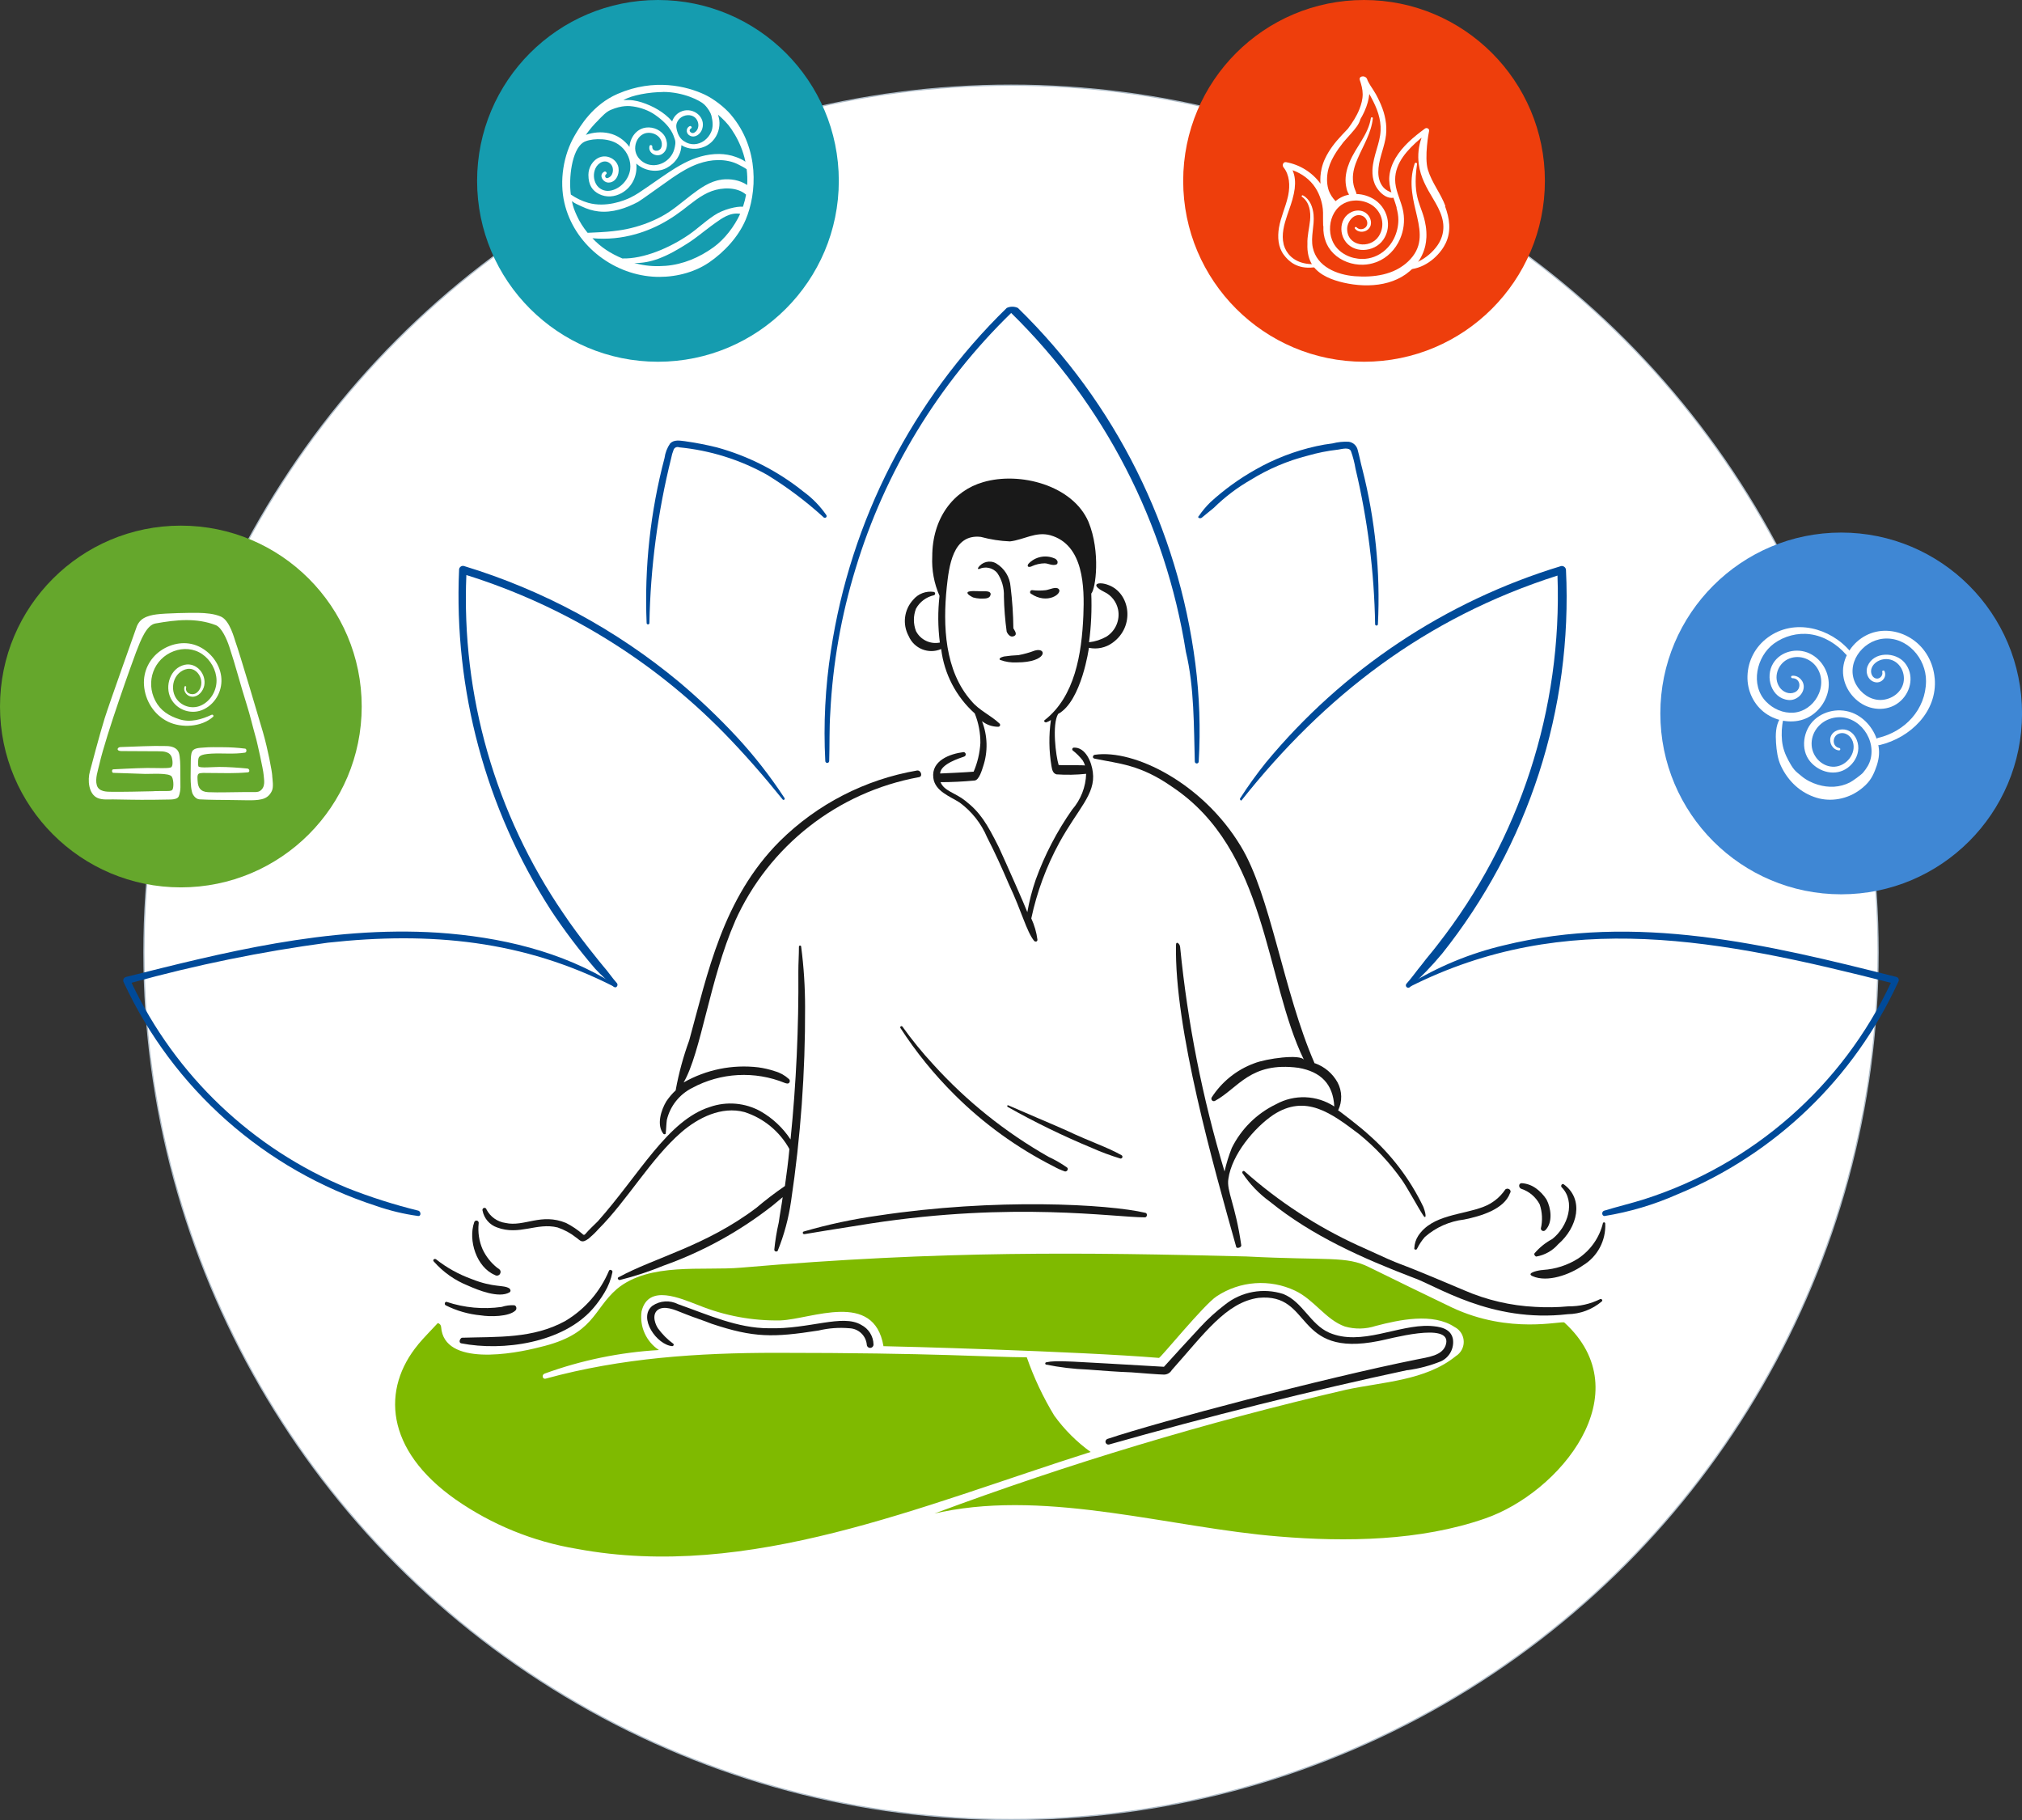
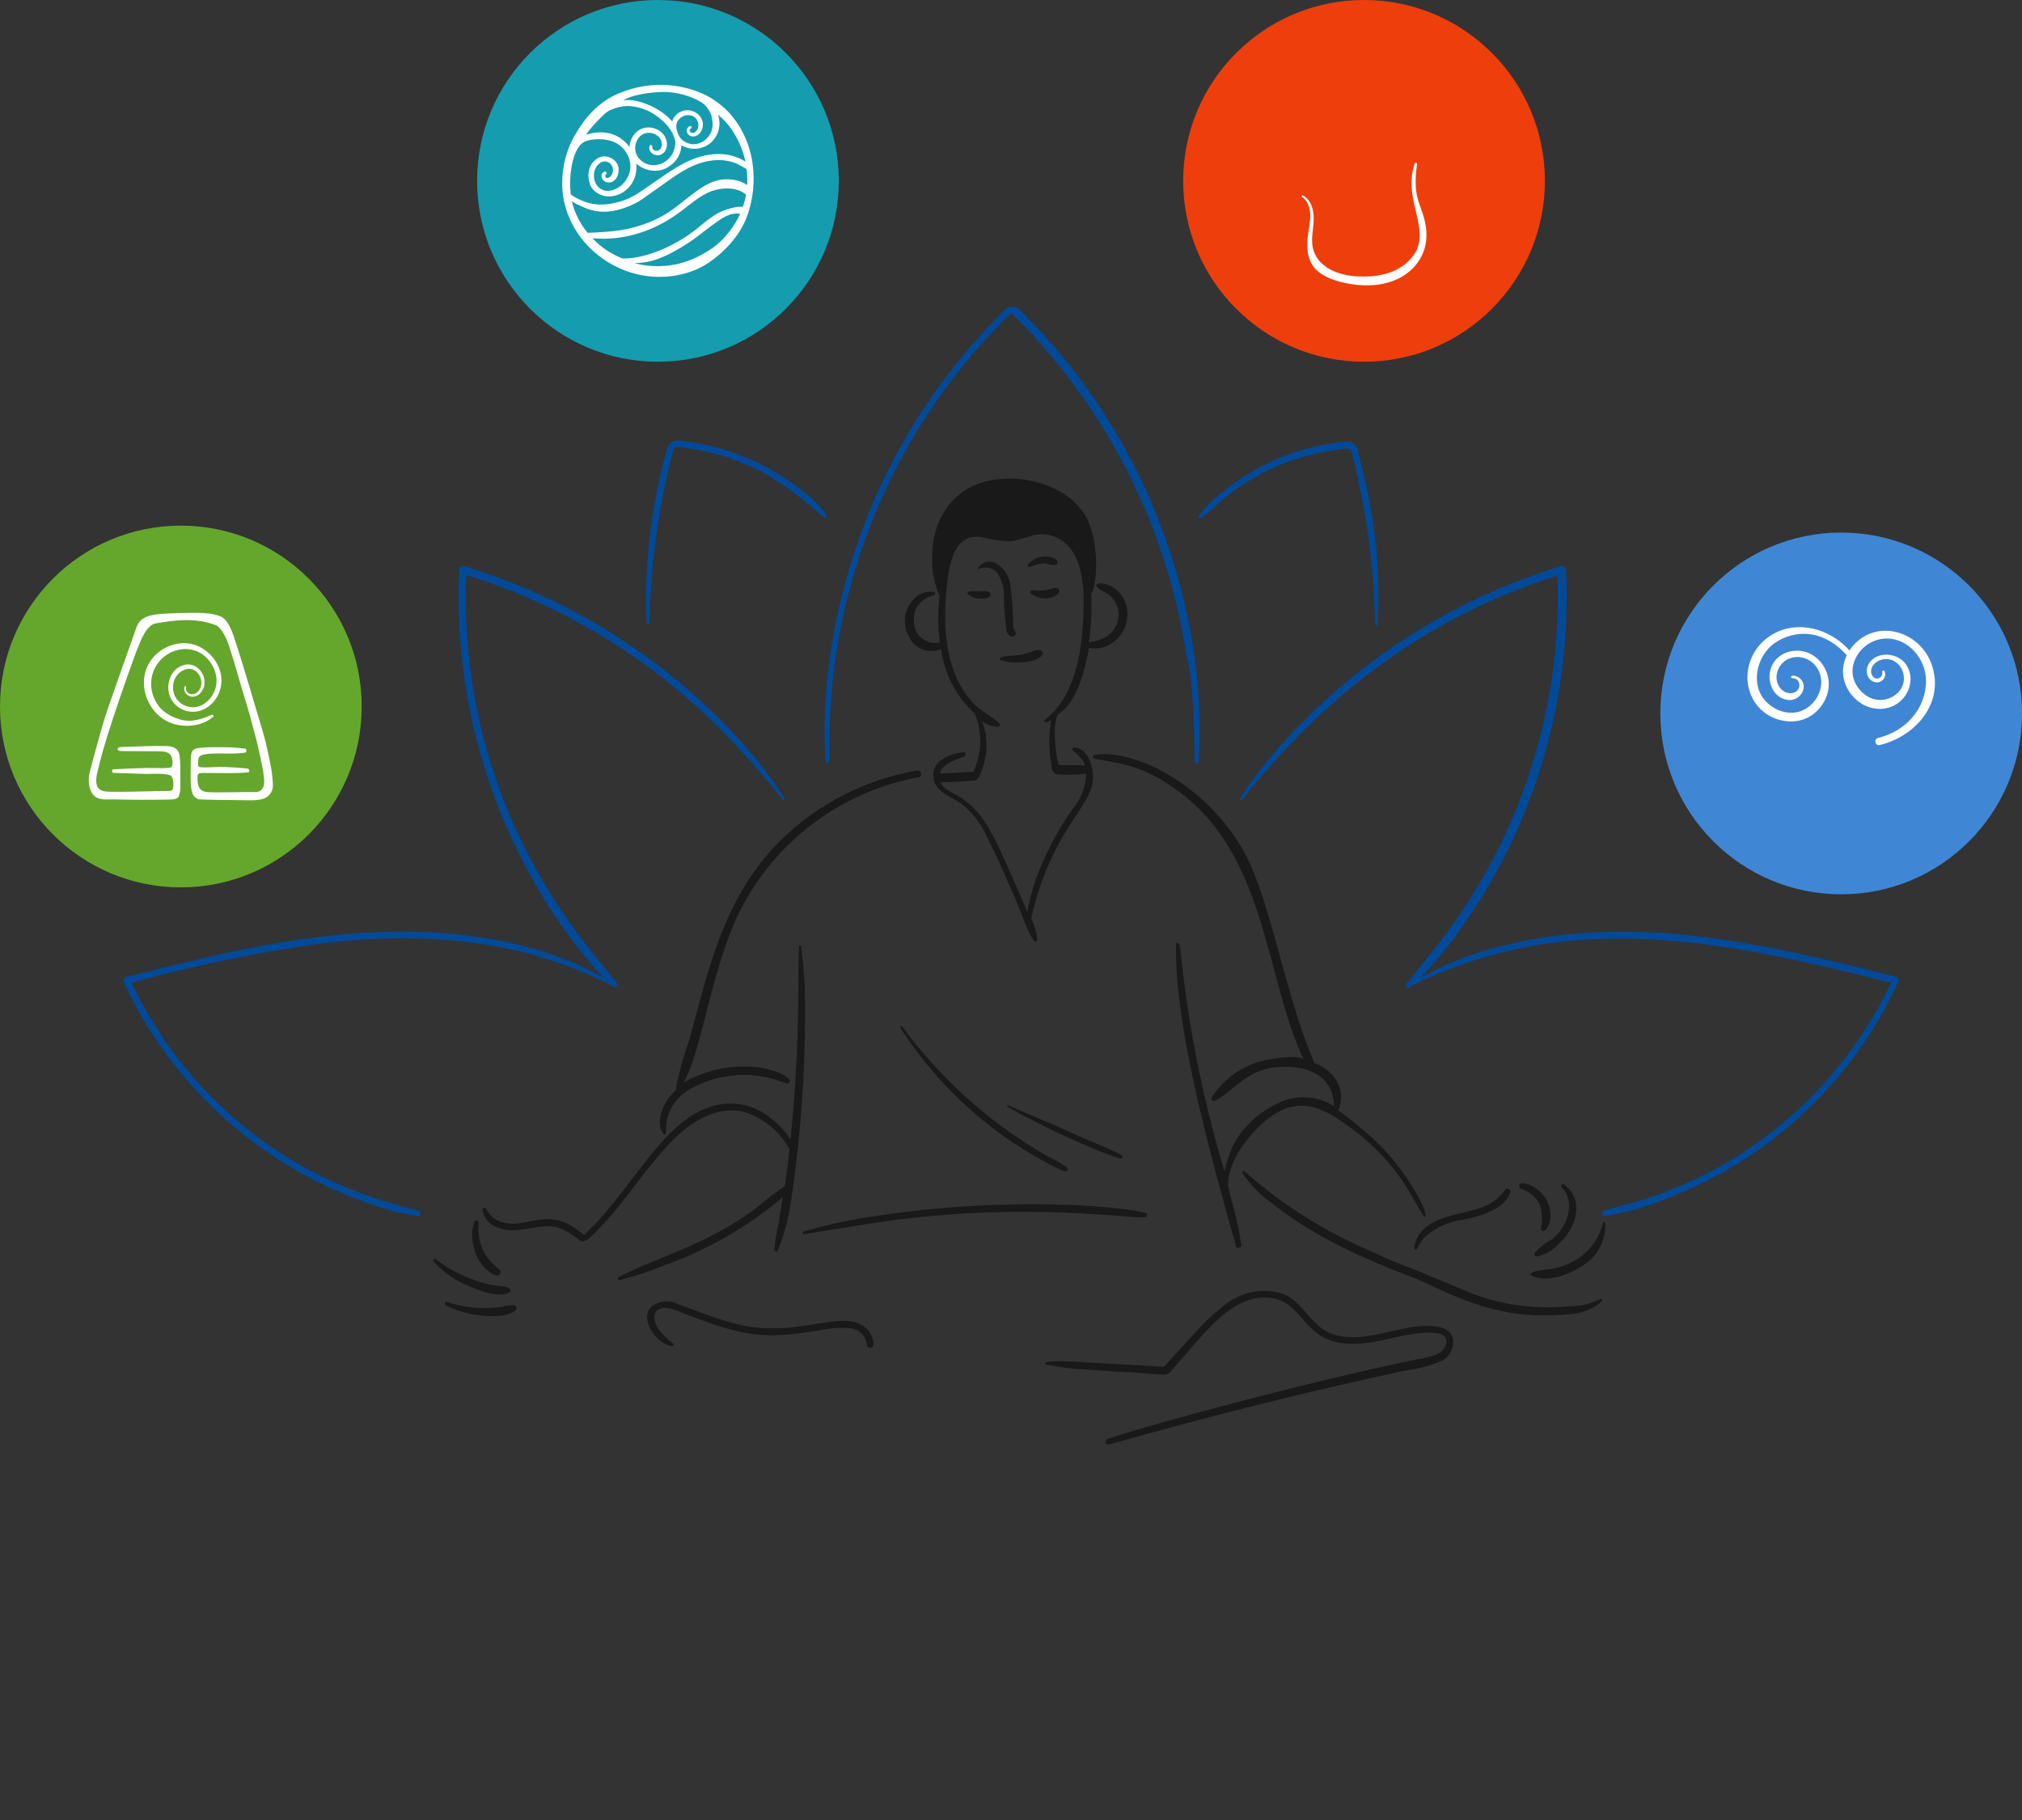
<svg xmlns="http://www.w3.org/2000/svg" id="Layer_2" data-name="Layer 2" viewBox="0 0 414.23 372.83">
  <rect x="0" y="0" width="414.23" height="372.83" fill="#333333" stroke="none" />
  <defs>
    <style> .cls-1 { fill: #3f87d4; } .cls-2 { fill: #7fba00; } .cls-3, .cls-4 { fill: #fff; } .cls-5 { fill: #004a99; } .cls-6 { fill: #191919; } .cls-7 { fill: #ee3e0c; } .cls-4 { stroke: #b0beca; stroke-miterlimit: 10; stroke-width: .25px; } .cls-8 { fill: #159caf; } .cls-9 { fill: #65a72c; } </style>
  </defs>
  <g id="Layer_1-2" data-name="Layer 1">
-     <circle class="cls-4" cx="207.12" cy="195.08" r="177.63" />
    <g>
-       <path class="cls-2" d="M85.67,275.4c-7.49,9.03-6.89,21.52,7.69,31.77,7.41,5.16,15.87,8.61,24.77,10.09,35.31,6.59,70.55-8.84,105.3-19.84-2.87-2.07-5.39-4.59-7.46-7.46-2.29-3.77-4.17-7.77-5.62-11.93-7.27-.02-18.93-.92-51.39-.92-15.83,0-31.66,1.03-47.14,5.28-.69.23-.92-.8-.23-1.03,7.52-2.74,15.41-4.36,23.4-4.82-2.62-1.73-4-4.81-3.56-7.91,1.38-5.73,8.03-2.64,11.7-1.26,5.32,2.15,11.01,3.21,16.75,3.1,6.31-.23,19.16-6.2,21.11,5.28,1.84,0,39.8,1.03,56.44,2.4.34,0,9.29-11,11.82-12.62,4.78-3.16,10.87-3.6,16.06-1.15,3.9,1.83,6.31,5.97,10.21,7.34,2.07.59,4.26.55,6.31-.12,4.82-1.26,11.7-2.75,16.17.23,1.68.86,2.35,2.93,1.48,4.61-.29.56-.72,1.03-1.25,1.35-6.2,5.05-15.03,5.27-22.48,6.88-28.61,6.65-56.77,15.12-84.31,25.35.57-.11,1.15-.23,1.6-.34,22.2-4.48,46.92,3.28,68.94,5.05,13.76,1.15,29.02.92,42.21-3.67,15.37-5.28,32.12-25.69,16.29-40.15-.46-.46-11.13,2.52-23.06-3.1-5.74-2.75-11.36-5.5-16.98-8.26-4.65-2.32-8.3-1.32-25.12-2.18-33.08-.83-62.32-1.26-103.47,2.29-7.91.69-18.81-1.15-25.46,4.36-4.98,4.3-4.6,9.31-15.83,11.93-5.28,1.38-19.61,4.01-20.19-4.13-.02-.39-.3-.72-.69-.8-1.26,1.38-2.76,2.86-4.01,4.36h0Z" />
      <path class="cls-6" d="M223.09,132.7c1.68.35,3.43-.02,4.82-1.03,4.67-3.34,3.65-10.15-.8-11.82-2.09-.84-3.98-.15-.92,1.38,1.49.69,2.55,2.06,2.87,3.67.41,2.15-.54,4.34-2.4,5.51-1.1.62-2.31,1.01-3.56,1.15.44-3.31.59-6.65.46-9.98.89-.89,1.95-8.54-.57-14.68-3.22-7.5-14.07-10.35-21.57-8.14-6.08,1.74-10.44,7.34-10.44,15.26-.13,2.76.38,5.5,1.49,8.03-.36,3.18-.34,6.4.07,9.57-1.97.4-3.97-.56-4.89-2.35-.57-1.48-.57-3.11,0-4.59.77-1.4,2.11-2.4,3.67-2.75.19-.05.3-.25.24-.44-.03-.12-.13-.21-.24-.24-1.6-.25-3.21.36-4.24,1.6-1.88,2.03-2.25,5.03-.92,7.46,1.1,2.56,4.08,3.75,6.64,2.64,0,0,0,0,.01,0,.62,5.09,3.06,9.78,6.88,13.19.78,1.93,1.17,4,1.15,6.08-.12,2.01-.58,3.99-1.38,5.85-1.15.11-6.53.37-6.87.37.1-2,4.22-3.2,4.92-3.46.25-.08.39-.34.31-.59-.06-.19-.23-.32-.42-.33-2.75.34-6.65,1.72-6.2,5.28.34,2.75,3.44,3.79,5.39,5.05,2.48,1.82,4.42,4.28,5.62,7.11,1.6,3.1,3.1,6.42,4.47,9.63,2.68,5.69,3.56,9.54,5.16,11.59.23.23.69.23.69-.23-.19-1.51-.62-2.98-1.26-4.36,1.15-5.41,3.08-10.63,5.73-15.49,3.8-6.95,7.47-9.93,6.88-14.45-.23-2.06-1.49-5.16-3.9-5.05-.19.01-.33.18-.32.37,0,.08.04.15.09.2.77.6,1.46,1.29,2.06,2.06.2.32.36.67.46,1.03-.46-.11-5.28,0-5.4-.11-.57-1.84-1.38-8.26-.11-10.44,4.84-2.6,6.35-13.74,6.31-13.53h0ZM215.4,156.9c.13.68.23,1.49,1.03,1.72,2.03.14,4.06.1,6.08-.11-.08,2.7-1.1,5.3-2.87,7.34-3.11,4.43-5.62,9.25-7.46,14.34-.75,2.17-1.32,4.39-1.72,6.65-.46-1.26-4.36-10.09-5.85-13.31-2.43-4.85-3.81-7.13-6.88-9.52-2-1.6-4.32-1.97-5.05-3.79,2.29,0,4.7-.12,7-.34.92-.12,1.49-2.18,1.72-2.87,1.02-3.03.93-6.32-.23-9.29.95.75,2.12,1.15,3.33,1.15.21,0,.38-.16.39-.37,0-.13-.06-.25-.16-.32-1.83-1.72-4.13-2.64-5.73-4.59-5.51-6.2-5.85-15.49-5.05-23.29.46-4.13,1.15-11.01,7-10.32,1.95.53,3.95.84,5.96.92,2.87-.34,5.28-2.07,8.26-1.26,6.88,1.95,7,10.67,6.77,16.4-.33,7.92-1.75,16.65-7.91,21.45-.34.23.11.57.34.46.33-.11.64-.26.92-.46-.45,3.12-.41,6.3.11,9.41h0Z" />
      <path class="cls-6" d="M150.59,188.68c6.93-15.41,21-26.43,37.62-29.48.92-.11.46-1.49-.34-1.37-10.63,1.83-20.43,6.87-28.1,14.45-11.74,11.74-14.78,27.04-18.58,40.84-1.2,3.28-2.12,6.66-2.75,10.09v.12c-.74.69-1.39,1.46-1.95,2.29-1.03,1.72-2.06,4.82-.57,6.65.12.11.46.11.46-.11.11-.92.11-1.84.23-2.75.67-2.83,2.56-5.22,5.16-6.54,5.87-3.18,12.86-3.55,19.04-1.03.34.11.69.23.92-.12.13-.23.09-.52-.11-.69-.82-.75-1.8-1.3-2.87-1.6-1.12-.38-2.27-.64-3.44-.8-5.29-.62-10.63.47-15.26,3.1,3.56-6.07,5.32-21.1,10.55-33.04h0Z" />
      <path class="cls-6" d="M212,133.26c-1.09.41-2.22.73-3.36.94-1,.04-2,.13-2.99.28-.64.15-1.11.47-.76.7,1.09.4,2.24.57,3.4.51,6.3,0,6.27-3.15,3.71-2.43Z" />
      <path class="cls-6" d="M206.23,129.38c.23.57.8,1.26,1.49.92.8-.34.11-1.15-.12-1.6-.03-2.84-.22-5.67-.57-8.49-.14-2-1.25-3.8-2.98-4.82-1.27-.71-2.88-.31-3.67.92-.11.12,0,.35.23.23,1.27-.58,2.76-.25,3.67.8.97,1.41,1.45,3.1,1.38,4.82.05,2.42.24,4.83.57,7.23h0Z" />
      <path class="cls-6" d="M201.87,121.12h-1.03c-.35,0-2.75-.23-2.64.34,0,.34.92.8,1.15.92.45.13.91.21,1.38.23.57,0,1.72.11,2.07-.46.46-.8-.23-1.03-.92-1.03Z" />
      <path class="cls-6" d="M216.89,120.66c-.57-.57-1.84.11-2.64.23-.91.11-1.84.11-2.75,0-.22-.04-.43.1-.47.32-.03.14.02.28.12.37,3.43,2.38,6.6-.05,5.74-.92h0Z" />
      <path class="cls-6" d="M211.37,115.99c.83-.38,1.74-.59,2.66-.6.69,0,1.6.57,2.4.23.23-.11.23-.34.23-.57-.1-.33-.36-.59-.69-.69-1.83-.77-3.95-.31-5.3,1.15-.38.61.09.75.71.49h0Z" />
      <path class="cls-6" d="M308.32,243.74c-1.08,1.56-2.59,2.76-4.36,3.44-4.36,1.72-10.55,1.6-13.42,5.96-.49.76-.76,1.63-.8,2.52-.11.34.46.46.57.11.43-.87.96-1.67,1.6-2.4,2.25-1.97,5.05-3.21,8.03-3.56,3.43-.69,8.17-2.09,9.4-5.4.47-.69-.56-1.26-1.02-.69h0Z" />
      <path class="cls-6" d="M314.62,243.39c-.84-.6-1.83-.96-2.87-1.03-.69,0-.69.92-.11,1.15,1.63.53,2.99,1.68,3.79,3.21.53,1.59.61,3.3.23,4.93,0,.29.25.52.55.51.14,0,.28-.07.37-.17,1.6-1.6,1.15-4.59.23-6.31-.58-.89-1.32-1.67-2.18-2.29h0Z" />
      <path class="cls-6" d="M317.95,253.83c-1.35.73-2.56,1.7-3.56,2.87-.23.23.12.69.34.69,1.74-.3,3.32-1.19,4.48-2.52,4.01-3.47,5.34-9.23,1.15-12.27-.34-.23-.69.23-.46.57,2.92,2.92,1.37,8.08-1.95,10.67h0Z" />
      <path class="cls-6" d="M316.12,260.14c-.75,0-3.62.6-2.18,1.26,3.1,1.38,7.68-.34,10.32-2.18,3-1.8,4.76-5.11,4.59-8.6,0-.14-.12-.24-.25-.24-.09,0-.16.05-.21.12-.72,3.02-2.57,5.64-5.16,7.34-2.15,1.34-4.59,2.13-7.11,2.29h0Z" />
      <path class="cls-6" d="M278.15,255.09c-8.43-3.88-16.23-8.98-23.17-15.14-.23-.23-.57,0-.46.34,1.51,2.27,3.41,4.25,5.62,5.85,8.76,7.09,19.04,11.6,29.14,15.49,4.97,1.66,16.09,9.4,31.89,7.57,2.57-.04,5.05-.97,7-2.64.23-.23-.11-.57-.34-.46-2.03,1.01-4.27,1.52-6.54,1.49-2.25.21-4.51.25-6.77.11-5.03-.24-9.98-1.4-14.6-3.41-18.65-7.91-8.97-3.34-21.76-9.2h0Z" />
-       <path class="cls-6" d="M94.5,275.17c8.51,1.65,20.8-.04,26.96-7.11.9-1.03,1.7-2.15,2.4-3.33.77-1.27,1.31-2.67,1.6-4.13.11-.34-.46-.69-.69-.34-1.8,4.31-4.94,7.93-8.95,10.32-6.65,3.67-13.88,3.21-21.22,3.44-.44.23-.67,1.04-.1,1.15Z" />
      <path class="cls-6" d="M105.63,268.4c.24-.27.21-.68-.05-.92-.05-.05-.11-.08-.18-.11-.89-.06-1.79.06-2.64.34-3.78.53-7.62.18-11.24-1.03-.35-.11-.57.46-.23.69,2.26,1.14,4.71,1.84,7.23,2.07,1.81.3,5.77.31,7.11-1.03h0Z" />
      <path class="cls-6" d="M89.34,257.96c-.34-.23-.8.12-.46.46,1.92,2.17,4.31,3.86,7,4.93,2.06.92,6.31,2.64,8.49,1.38.34-.23.23-.57,0-.8-1.26-.83-3.12-.08-7.8-1.95-2.61-.95-5.05-2.3-7.23-4.02h0Z" />
      <path class="cls-6" d="M164.81,252.8c1.21-.23,6.69-1.09,13.54-2.18,29.4-4.52,49.8-1.26,56.2-1.26.46,0,.57-.8.12-.92-7.57-1.8-30.79-3.08-54.83.57-5.13.72-10.2,1.8-15.18,3.25-.15.04-.23.19-.19.34.04.15.19.23.34.19h0Z" />
      <path class="cls-6" d="M97.14,250.39c-1.26,3.67.46,9.18,4.24,10.78.34.23.81.14,1.04-.2.05-.08.09-.17.11-.26.12-.57-.34-.8-.69-1.03-1.27-1.02-2.29-2.31-2.98-3.79-.72-1.66-.99-3.48-.8-5.28.06-.25-.09-.51-.34-.58-.25-.06-.51.09-.58.35h0Z" />
      <path class="cls-6" d="M119.38,252.81c-1.04-.9-2.19-1.68-3.42-2.3-5.11-2.11-8.55.85-12.39,0-1.67-.23-3.13-1.26-3.9-2.75-.04-.23-.26-.38-.49-.34-.23.04-.38.26-.34.49,0,.03.01.05.02.08.31,1.6,1.44,2.91,2.98,3.44,4.56,1.71,8.13-1.06,12.39,0,1.37.46,2.66,1.16,3.79,2.06.89.6,1.1,1.31,2.58.22.71-.6,1.38-1.24,2-1.94,5.93-5.93,10.72-14.4,16.98-19.84,3.44-2.98,8.26-5.4,12.96-4.13,3.91,1.26,7.19,3.97,9.18,7.57-.23,2.53-.57,5.05-.92,7.57-2.02,1.39-3.98,2.88-5.85,4.47-10.4,7.86-20.89,10.2-28.22,14.22-.34.12-.11.57.23.57,3.09-.77,6.12-1.77,9.06-2.98,8.03-2.86,15.55-7.01,22.25-12.27l2.07-1.72c-.23,1.72-.57,3.44-.8,5.16-.43,1.85-.73,3.73-.92,5.62.02.22.22.38.44.35.09-.01.18-.05.25-.12,1.33-3.28,2.25-6.71,2.75-10.21,1.96-13.14,2.92-26.4,2.87-39.69,0-4.15-.26-8.29-.8-12.4.01-.13-.08-.24-.21-.25-.13-.01-.24.08-.25.21,0,.01,0,.03,0,.04,0,1.72-.12,3.33-.12,5.05.09,11.49-.44,22.98-1.6,34.41-1.55-2.36-3.64-4.32-6.08-5.73-3.19-1.79-6.99-2.12-10.44-.92-8.66,2.74-14.4,13.78-22.94,23.4-.9.9-1.8,1.71-2.62,2.67-.1.14-.3.16-.43.06-.02-.02-.05-.04-.06-.07h0Z" />
      <path class="cls-6" d="M291.57,247.18c-2.71-5.64-6.53-10.68-11.24-14.8-1.6-1.49-6.08-4.93-6.2-4.93.88-1.82.84-3.95-.12-5.74-1.01-1.81-2.64-3.2-4.59-3.9h-.11c-6.43-14.73-8.99-34.44-15.14-44.51-7.8-12.92-21.83-19.84-29.82-18.7-.46,0-.69.69-.11.8,4.93,1.03,9.31,1.18,15.83,5.74,19.62,13.03,19,39.45,27.07,55.98-.63-1.26-7.73-.3-10.2.69-3.59,1.32-6.65,3.78-8.72,7-.13.25-.04.55.2.69.15.08.33.08.49,0,4.8-2.62,7.22-8.08,17.09-6.77,4.59.8,7.11,3.33,7.34,7.92-3.58-2.35-8.17-2.53-11.93-.46-3.93,1.89-7.12,5.04-9.06,8.95-.62,1.57-1.12,3.18-1.49,4.82-4.52-15-7.57-30.41-9.1-46-.06-.65-.82-1.26-.84-.44-.38,17.05,7.73,45.51,12.34,61.93.11.34,1.03.12,1.03-.34-1.2-8.45-3.06-11.11-2.64-13.65.69-4.93,5.28-10.44,9.18-13.08,6.65-4.36,11.93-.34,17.55,3.9,3.32,2.69,6.25,5.81,8.72,9.29,1.03,1.38,3.44,5.85,4.36,7.23.58,1.03.91.46.12-1.61h0Z" />
      <path class="cls-6" d="M184.44,210.54c3.2,4.95,6.93,9.55,11.11,13.7,5.95,5.93,12.81,10.89,20.3,14.68.73.41,1.5.76,2.29,1.03.46.11.82-.51.46-.8-1.19-.84-2.46-1.57-3.78-2.18-8.83-5.01-16.81-11.4-23.63-18.93-2.26-2.44-4.37-5.03-6.3-7.73-.08-.12-.24-.15-.35-.07-.1.06-.14.18-.1.29h0Z" />
      <path class="cls-6" d="M218.27,231.47c-3.9-1.72-7.8-3.33-11.7-5.05-.23-.11-.3.2-.15.31,5.57,3.14,11.33,5.95,17.24,8.4,1.9.85,3.86,1.57,5.85,2.18.2.04.39-.08.43-.28.04-.17-.05-.34-.2-.41-3.09-1.73-5.92-2.54-11.47-5.15h0Z" />
      <path class="cls-5" d="M112.74,186.27c2.8,4.24,5.87,8.3,9.18,12.16,1.15,1.26,2.52,2.4,3.79,3.67.46.46,1.03-.23.69-.69-1.03-1.15-1.84-2.41-2.87-3.56-.16-.2-4.87-5.87-8.14-10.78-13.92-20.35-20.89-44.65-19.85-69.28,20.04,6.28,38.22,17.43,52.89,32.46,4.13,4.24,8.14,8.83,11.93,13.54.1.09.26.08.34-.03.08-.09.08-.23,0-.32-2.93-4.47-6.23-8.69-9.87-12.61-3.67-3.94-7.58-7.66-11.7-11.13-12.96-10.77-27.93-18.85-44.05-23.75-.42-.13-.87.11-1,.53-.03.09-.04.18-.03.27-1.09,24.55,5.44,48.83,18.7,69.52h0Z" />
      <path class="cls-5" d="M77.09,247.03c2.77.96,5.63,1.65,8.54,2.05.65.11.65-.86.11-1.08-4.96-1.22-9.84-2.77-14.59-4.65-19.44-8.03-35.2-23.02-44.2-42.04,13.2-3.65,26.63-6.39,40.2-8.21,21.19-2.32,40.11-.42,58.57,8.97.22.11.43-.21.22-.43-10.81-6.81-23.55-9.72-36.2-10.59-22.74-1.45-44.65,4.25-63.97,9.08-.4.13-.62.55-.49.95.01.05.03.09.06.13,10.12,21.81,28.88,38.42,51.76,45.82Z" />
      <path class="cls-5" d="M169.29,105.52c-1.28-1.86-2.87-3.49-4.7-4.82-5.24-4.21-11.29-7.3-17.78-9.07-2.16-.53-4.34-.95-6.54-1.26-1.03-.12-2.18-.35-2.98.46-.61.89-1.01,1.91-1.15,2.98-2.91,11.03-4.15,22.44-3.67,33.84.02.16.16.27.32.25.13-.02.24-.12.25-.25.21-11.41,1.71-22.76,4.47-33.84.1-.55.25-1.08.46-1.6.12-.46.59-.73,1.05-.62.04,0,.07.02.11.04,6.32.61,12.45,2.52,18,5.62,4.08,2.5,7.92,5.38,11.47,8.6.35.47.93.12.69-.34h0Z" />
      <path class="cls-5" d="M244.77,155.99c0,.22.18.4.4.4s.4-.18.4-.4c.39-6.7.16-13.42-.69-20.07-3.55-27.69-16.36-53.36-36.35-72.84-.73-.34-1.57-.34-2.29,0-19.34,18.85-31.99,43.5-36.02,70.2-1.16,7.47-1.54,15.05-1.15,22.6,0,.22.18.4.4.4s.4-.18.4-.4c.11-3.33,0-6.65.23-9.98.5-9.96,2.24-19.83,5.16-29.37,6.01-19.89,16.99-37.93,31.89-52.42,19.07,18.69,31.62,43.02,35.79,69.4,1.75,7.24,1.62,15.52,1.83,22.48h0Z" />
      <path class="cls-5" d="M295.35,195.45c17.77-22.26,26.83-50.24,25.46-78.69-.02-.47-.42-.84-.9-.82-.05,0-.09,0-.13.02-23.67,7.19-44.7,21.19-60.46,40.26-1.89,2.35-3.65,4.8-5.28,7.34-.12.23.23.57.34.34,16.89-21.26,37.44-37.3,64.69-46,.99,27.31-7.7,54.08-24.55,75.6-1.03,1.38-2.18,2.64-3.2,4.02-1.15,1.38-2.07,2.75-3.21,4.01-.17.21-.13.52.08.69.18.14.43.14.61,0,2.35-2.09,4.53-4.35,6.54-6.77h0Z" />
      <path class="cls-5" d="M388.56,200.13c-26.72-6.75-53.4-13.14-80.51-6.48-6.91,1.63-13.52,4.37-19.56,8.1-.21.11,0,.54.22.43,32.07-16.18,63.92-9.68,98.66-.86-9.95,21.13-28.23,37.18-50.46,44.31-2.7.86-5.51,1.51-8.32,2.38-.54.22-.43,1.08.11,1.08,5.14-.83,10.15-2.32,14.91-4.43,20.07-8.25,36.25-23.82,45.28-43.55.2-.29.12-.69-.17-.89-.05-.03-.1-.06-.16-.08h0Z" />
      <path class="cls-5" d="M246.14,106.09c.8-.69,1.72-1.38,2.52-2.06,2.27-2.23,4.81-4.16,7.57-5.74,3.59-2.22,7.5-3.89,11.59-4.93,2.06-.6,4.17-1.02,6.31-1.26.8-.12,2.29-.57,2.64.34.41,1.15.72,2.35.92,3.56,2.49,10.45,3.84,21.14,4.02,31.89.02.16.16.27.32.25.13-.02.24-.12.25-.25.54-10.73-.55-21.48-3.21-31.89-.34-1.26-.57-2.52-.92-3.79-.19-.9-.92-1.59-1.84-1.72-1.12-.06-2.24.06-3.33.34-1.12.13-2.23.33-3.33.57-4.38.97-8.6,2.59-12.5,4.82-3.3,1.86-6.38,4.09-9.18,6.65-.89.87-1.7,1.84-2.4,2.87-.35.23.22.57.56.34h0Z" />
      <path class="cls-6" d="M288.36,280.67c2.36-.33,4.67-.94,6.88-1.84,1.73-.82,2.71-2.7,2.4-4.59-.46-2.18-2.75-2.52-4.7-2.64-6.52-.3-14.08,4.22-20.65,1.38-3.9-1.72-5.4-6.31-9.4-7.92-4.09-1.32-8.57-.5-11.93,2.18-1.81,1.38-3.5,2.91-5.05,4.59-1.72,1.83-6.65,7.23-7.46,8.14-19.6-1.11-21.97-1.39-24.09-.92-.14,0-.24.12-.23.26,0,.08.05.16.12.2,2.83.58,5.71.92,8.6,1.03,2.98.23,5.97.46,8.95.57,1.54.12,5.79.46,6.65.46.66,0,1.27-.35,1.6-.92,6.61-7.39,11.13-13.89,17.78-14.8,11.17-1.07,7.04,12.36,24.66,8.83,1.95-.34,14.8-4.01,13.76.57-.57,2.52-3.9,2.75-5.96,3.21-18.95,3.8-52.67,12.69-63.43,16.29-.31.12-.47.46-.35.77.11.28.4.44.69.37,19.92-5.65,41.62-11.09,61.15-15.25Z" />
      <path class="cls-6" d="M137.75,275.74c.17-.02.29-.18.26-.35,0-.04-.02-.07-.04-.11-1.23-.89-2.31-1.98-3.2-3.21-.8-1.26-1.26-3.33.46-4.01,1.6-.57,3.67.57,5.28,1.15,1.72.69,3.56,1.26,5.28,1.95,8.66,2.89,12.6,2.83,21.91,1.38,2.06-.49,4.2-.65,6.31-.46,1.85.07,3.37,1.48,3.56,3.33,0,.38.31.69.69.69s.69-.31.69-.69c-.03-1.7-1-3.25-2.52-4.02-3.83-2.29-10.6.91-18.93.69-6.4,0-12.34-2.73-18.58-4.93-1.69-.87-3.72-.74-5.28.34-2.99,2.41.9,8.03,4.12,8.26h0Z" />
    </g>
    <g>
      <g>
        <circle class="cls-9" cx="37.05" cy="144.72" r="37.05" />
        <g>
-           <path class="cls-3" d="M43.38,146.4c-2.05.97-4.37,1.65-6.61.94-2.15-.68-3.89-1.75-4.96-3.81-2.01-3.88-.34-8.59,3.79-10.14,1.94-.73,4.1-.58,5.83.61,1.72,1.18,2.9,3.27,2.93,5.36.03,2.12-1.21,4.24-3.16,5.14-2.16,1-4.82-.1-5.56-2.4-.41-1.28-.18-2.77.66-3.82.81-1.02,2.34-1.7,3.55-.98.97.58,1.52,1.79,1.38,2.91-.09.68-.45,1.36-1.02,1.75-.88.6-2.4.03-2.07-1.2.05-.2-.26-.31-.33-.11-.34,1.03.56,2.05,1.6,2.07,1.25.02,2.2-1.15,2.43-2.29.47-2.33-1.57-4.79-4.01-4.25-2.96.66-4.14,4.38-2.83,6.9,1.28,2.46,4.36,3.43,6.82,2.18,2.47-1.25,3.85-4,3.49-6.73-.35-2.66-2.22-5.01-4.63-6.13-2.52-1.17-5.47-.69-7.73.86-2.33,1.6-3.65,4.27-3.45,7.1.22,3.16,2.06,6.09,4.93,7.48,2.78,1.34,6.86,1.1,9.22-1.01.22-.19-.04-.53-.29-.41Z" />
+           <path class="cls-3" d="M43.38,146.4c-2.05.97-4.37,1.65-6.61.94-2.15-.68-3.89-1.75-4.96-3.81-2.01-3.88-.34-8.59,3.79-10.14,1.94-.73,4.1-.58,5.83.61,1.72,1.18,2.9,3.27,2.93,5.36.03,2.12-1.21,4.24-3.16,5.14-2.16,1-4.82-.1-5.56-2.4-.41-1.28-.18-2.77.66-3.82.81-1.02,2.34-1.7,3.55-.98.97.58,1.52,1.79,1.38,2.91-.09.68-.45,1.36-1.02,1.75-.88.6-2.4.03-2.07-1.2.05-.2-.26-.31-.33-.11-.34,1.03.56,2.05,1.6,2.07,1.25.02,2.2-1.15,2.43-2.29.47-2.33-1.57-4.79-4.01-4.25-2.96.66-4.14,4.38-2.83,6.9,1.28,2.46,4.36,3.43,6.82,2.18,2.47-1.25,3.85-4,3.49-6.73-.35-2.66-2.22-5.01-4.63-6.13-2.52-1.17-5.47-.69-7.73.86-2.33,1.6-3.65,4.27-3.45,7.1.22,3.16,2.06,6.09,4.93,7.48,2.78,1.34,6.86,1.1,9.22-1.01.22-.19-.04-.53-.29-.41" />
          <path class="cls-3" d="M55.77,158.88c-.06-.96-.87-5.3-1.89-8.86-.61-2.12-4.93-16.67-5.65-18.58-.21-.56-1.13-4.32-2.96-5.13-1.36-.6-3.13-.74-4.59-.77-1.76-.04-6.81.07-8.61.31-.91.12-1.85.32-2.66.8-.86.5-1.33,1.34-1.6,2.27-.12.39-5.34,14.95-6.37,18.22-1.02,3.24-2.89,10.4-3.02,10.87-.5,1.73-.3,4.62,1.55,5.44.96.43,2.14.29,3.17.3,1.22.02,2.45.03,3.67.06,2.2.05,7.1.01,8.19-.04.67-.03,1.4-.15,1.62-.66.11-.25.2-.61.26-.97.05-.29.08-.59.08-.87,0-.6-.03-3.03-.02-3.68,0-.55,0-2.67-.33-3.48-.39-.97-1.47-1.27-2.5-1.29-3.13-.09-6.31.12-9.44.21-.65.02-.94.81.18.82,2.52.02,5.05.03,7.57.04,1.13,0,2.45.06,2.8,1.36.15.54.26,1.79-.23,1.95-.55.18-1.53.13-2.02.14-1.13,0-1.75-.04-2.88-.03-2.19.02-6.83.28-6.88.28-.36,0-.33.71,0,.72,2.3.06,4.13.15,6.56.22,1.14.03,4.97-.28,5.44.58.44.81.36,2.45.07,2.71-.28.26-.9.2-1.25.22-.27.02-2.44-.03-2.73.04-2.78.06-5.55.13-8.33.11-1.15,0-2.75,0-3.14-1.36-.38-1.33.24-3.01.53-4.3,1.41-6.15,6.89-21.3,7.52-22.95.96-2.49,2.14-5.55,3.97-5.87,4.31-.77,8.36-1.18,12.34.34,1.21.46,2.26,2.85,2.77,4.38,1.25,3.74,2.39,8.17,3.59,11.93.67,2.1,1.23,4.54,1.95,7.08.16.58,1.43,6.16,1.5,7.23.06.98.51,2.57-.8,3.38-.4.25-1.15.2-1.63.2-.61,0-1.22,0-1.82,0-2.35,0-4.74.12-7.09.02-1.64-.07-2.1-1-2.17-2.23-.02-.43-.14-1.2.16-1.51.29-.29,1.48-.19,2.41-.19,2.71.02,4.99.11,7.7-.13.5-.05.36-.74-.07-.78-1.59-.17-4.18-.34-5.78-.33-1.32,0-4.06.29-4.27-.13-.09-.17-.06-1.25-.01-1.48.1-.46.21-.99,2.69-1.12,2.34-.12,4.56.16,6.87-.2.39-.06.37-.78.03-.82-1.53-.2-3.02-.28-4.56-.29-1.28,0-2.65-.05-3.93.07-.77.07-1.98.04-2.37.8-.26.51-.26,1.36-.28,1.96-.01.54-.03,2.74-.03,3.07,0,.14-.03,2.09.26,3.19.02.09.05.17.07.25.23.65.82,1.3,1.48,1.34,2.2.12,4.43.11,6.63.14,1.09.02,2.18.03,3.27.05.93.01,1.96,0,2.87-.22,1.05-.25,1.68-.87,2.07-1.71.38-.83.12-2.24.06-3.09Z" />
        </g>
      </g>
      <g>
        <circle class="cls-1" cx="377.19" cy="146.14" r="37.05" />
        <g>
-           <path class="cls-3" d="M384.92,153.48c-.25-2.88-2-5.65-4.54-7.05-2.74-1.52-6.32-1.13-8.65.98-2.31,2.08-2.97,6.08-.91,8.56,1.87,2.25,5.25,3.12,7.71,1.29,1.25-.93,2.13-2.39,2.17-3.97.03-1.54-.79-3.23-2.32-3.74-1.24-.41-2.9.05-3.35,1.39-.39,1.19.4,2.63,1.68,2.77.33.04.42-.43.09-.49-1.5-.27-1.48-2.36-.18-2.9,1.29-.53,2.54.36,2.95,1.59.79,2.41-1.29,5-3.73,5.14-2.46.14-4.52-1.95-4.7-4.33-.19-2.6,1.58-4.87,4.04-5.57,4.83-1.38,9.11,3.53,8.07,8.18-.26,1.17-.84,2.04-1.59,2.95-.34.41-2.17,1.74-2.7,2-2.07,1.04-4.34,1.12-6.54.46-1.19-.36-2.42-.96-3.37-1.77-.51-.43-1.06-.82-1.49-1.34-.45-.55-.8-1.17-1.14-1.79-.71-1.29-1.2-2.62-1.35-4.09-.14-1.46-.08-2.96.26-4.36.07-.29-.6-.34-.74-.1-.83,1.41-.86,3.26-.75,4.87.11,1.59.33,3.31,1.02,4.76,1.48,3.12,3.99,5.5,7.32,6.5,2.92.88,6.29.28,8.87-1.65,1.72-1.28,2.42-2.38,3.04-3.9.58-1.43.97-2.85.83-4.4Z" />
          <path class="cls-3" d="M396.34,138.94c-.28-3.22-1.89-6.17-4.58-8-2.49-1.68-5.66-2.26-8.51-1.21-2.79,1.03-5.02,3.54-5.57,6.48-.56,2.99.9,6.02,3.37,7.72,2.53,1.75,6.05,1.77,8.36-.39,2.15-2.01,2.75-5.39.81-7.76-1.88-2.29-6.36-2.38-7.61.64-.55,1.32.08,3.05,1.59,3.33,1.29.24,2.41-1.05,1.86-2.27-.11-.24-.54-.13-.46.14.19.7-.43,1.45-1.15,1.38-.81-.08-1.22-.98-1.13-1.7.16-1.28,1.45-2.13,2.64-2.27,2.5-.3,4.28,1.97,4.06,4.34-.22,2.36-2.47,3.97-4.75,4.01-2.14.03-4.05-1.37-5.05-3.19-2.25-4.1,1.22-8.93,5.58-9.36,4.9-.48,8.81,4.05,8.77,8.7-.05,5.81-4.3,10.3-9.8,11.62-.99.24-.61,1.69.34,1.46,6.24-1.5,11.83-6.84,11.24-13.66Z" />
          <path class="cls-3" d="M379.06,133.45c-4.09-4.85-11.51-6.84-16.9-2.87-2.55,1.87-4.07,4.73-4.17,7.9-.09,2.99,1.26,5.89,3.71,7.64,2.33,1.66,5.59,2.19,8.25,1.05,2.51-1.08,4.38-3.61,4.66-6.33.29-2.86-1.27-5.75-3.9-6.99-2.57-1.22-5.94-.46-7.46,2.03-1.69,2.75-.41,7.17,3.14,7.51,1.48.14,2.97-1.02,3.12-2.53.13-1.32-1.02-2.56-2.35-2.44-.34.03-.28.5.04.5,1.69,0,1.92,2.25.48,2.89-1.14.51-2.43-.05-3.11-1.03-1.33-1.93-.43-4.65,1.57-5.69,2.12-1.1,4.73-.33,6.05,1.62,1.24,1.83,1.16,4.15.1,6.04-1,1.78-2.78,3.07-4.84,3.23-2.12.16-4.18-.74-5.65-2.26-3.3-3.4-1.96-9.27,1.61-11.89,2.11-1.54,4.83-2.26,7.42-1.91,2.89.39,5.48,2.02,7.38,4.18.41.46,1.26-.16.84-.66Z" />
        </g>
      </g>
    </g>
    <g>
      <g>
        <circle class="cls-8" cx="134.79" cy="37.05" r="37.05" />
        <path class="cls-3" d="M149.74,23.5c-1.33-1.56-3.51-3.24-5.37-4.12-3.64-1.71-10.32-3.41-17.84-.15-5.11,2.22-7.7,6.65-8.81,8.55-2.32,4-3.15,9.25-2.09,13.8,1.95,8.35,9.61,14.48,18.07,15.09,3.65.26,7.61-.52,10.79-2.42,0,0,0,0,0,0,.25-.15.49-.3.73-.46,3.15-2.15,6.04-5.26,7.53-8.76,2.3-5.41,2.9-14.57-3.02-21.53ZM135.78,18.83c4.27,0,7.68,1.79,8.48,2.56.84.81,1.35,1.77,1.48,2.29.29,1.2.4,2.36-.07,3.4-.31.68-.77,1.26-1.33,1.68-.03.02-.06.05-.09.07-1.19.85-2.76,1.01-4.08.12-.17-.11-1.34-.72-1.62-2.91-.12-.95.61-2.11,1.9-2.39,1.1-.24,2.17.23,2.52,1.35.07.23.11.48.1.73,0,.06,0,.12-.02.17-.02.16-.06.31-.12.46-.09.23-.27.5-.48.65-.22.2-.51.33-.79.19-.52-.26-.46-.69-.06-.92.27-.17-.05-.57-.31-.44-.46.23-.64.66-.59,1.08h0s0,.05.01.07c.07.34.3.66.68.83,1.06.49,2.12-.38,2.45-1.36.84-2.48-1.8-4.51-4.08-3.7-1.07.38-1.75,1.17-2.06,2.11-.02-.02-.04-.05-.06-.07-1.57-1.81-3.9-3.1-6.16-3.83-1.16-.37-2.37-.57-3.58-.45-.06,0-.13.01-.19.02,1.59-1.06,5.48-1.69,8.07-1.69ZM122.61,24.56c.78-.76,1.52-1.63,2.51-2.05,2.35-1,3.88-.81,4.6-.7,1.56.23,3.18.81,4.47,1.71,3.48,2.43,3.79,4.35,4.03,4.94.26.64.11,1.4-.1,2.15-.68,2.44-3.52,3.96-5.87,2.87-1.19-.55-2.1-1.7-2.13-3.05-.02-1.22.61-2.52,1.77-3.02.67-.29,1.48-.26,2.17.03h0s.08.03.12.05h0c.42.2.79.5,1.05.88.26.39.4.89.35,1.36,0,.02,0,.05,0,.07-.03.19-.08.38-.17.55-.42.8-1.86.73-1.78-.34,0-.07-.02-.13-.06-.18-.04-.04-.09-.08-.16-.1h0c-.14-.04-.29,0-.34.16-.4,1.41,1.36,2.37,2.51,1.69,1.39-.82,1.28-2.82.4-3.97-.95-1.24-2.71-1.8-4.2-1.36-1.09.32-1.91,1.14-2.38,2.13-.23.48-.37,1-.43,1.53,0,.06,0,.13-.01.19-1.04-1.4-2.47-2.42-4.2-2.8-1.58-.35-3.23-.21-4.74.33.77-1.11,1.65-2.14,2.61-3.07ZM119.45,29.2c1.14-.77,4.55-1.09,6.74.08,1.53.82,2.64,2.36,2.89,4.07h0c0,.05.01.1.02.15.05.39.05.8,0,1.2-.27,2.09-2.05,4.05-4.15,4.37-1.1.17-2.24-.32-2.83-1.35-.56-.99-.59-2.22-.14-3.22.53-1.17,1.98-2,3.08-.94.5.48.61,1.22.42,1.86-.11.37-.31.69-.65.89-.11.07-.38.21-.52.18-.42-.1-.42-.61-.14-.8.31-.21-.07-.69-.37-.53-.31.16-.48.38-.55.61-.02.07-.03.14-.04.21-.04.69.69,1.45,1.5,1.42.11,0,.22-.02.33-.04,1.43-.3,2.01-2.18,1.55-3.45-.34-.93-1.18-1.59-2.12-1.8h0s-.08-.02-.13-.03c0,0,0,0,0,0-.48-.08-.98-.05-1.46.13-1.47.55-2.34,2.13-2.34,3.6,0,2.15.86,3.26,2.17,3.93,1.48.76,3.22.61,4.65-.2,2.24-1.27,3.25-3.68,2.99-6.04,1.59,1.48,4.21,1.97,6.22.9.92-.49,1.7-1.2,2.24-2.07h0s0-.01.01-.02c.38-.61.64-1.3.73-2.03.02-.18.04-.36.04-.54,1.42.89,3.24.96,4.76.29,0,0,0,0,0,0,.04-.02.08-.04.12-.05.56-.26,1.08-.64,1.52-1.11,1.07-1.15,1.56-2.74,1.36-4.3-.03-.2-.07-.39-.12-.59h0c-.01-.06-.03-.12-.05-.18h0c-.03-.11-.06-.21-.1-.32,1.03.88,1.98,1.82,2.76,2.97,1.04,1.53,1.87,3.22,2.43,4.99.18.56.32,1.12.44,1.69-.58-.44-1.34-.75-1.94-.97-1.09-.41-2.28-.6-3.44-.62-2.56-.02-5.01.74-7.26,1.92-.57.3-1.13.62-1.69.96,0,0,0,0-.01,0-1.85,1.13-3.6,2.43-5.4,3.64-.17.12-.35.24-.52.36-1.07.74-2.14,1.49-3.3,2.05-1.27.62-4.99,2.1-8.64,1.08-1.23-.34-2.49-.95-3.57-1.7-.45-3.31.16-9.08,2.53-10.67ZM146.16,50.66c-2.86,2.07-6.23,3.51-9.76,3.79-1.86.15-3.62.07-5.42-.32,0,0,0,0-.01,0-.35-.08-.7-.16-1.04-.26,1.71.05,3.36-.29,4.95-.87h0s.08-.03.12-.05c2.03-.76,3.96-1.89,5.8-3.06.95-.6,1.85-1.27,2.75-1.96l.07-.06c.21-.16.42-.33.63-.49.03-.02.05-.04.08-.06.12-.09.25-.19.37-.28,0,0,.01-.01.02-.01h0c.62-.48,1.25-.96,1.89-1.41,1.2-.84,2.95-2.18,5.03-1.82-1.2,2.58-3.16,5.18-5.48,6.86ZM152.27,42.12c-.03.08-.05.16-.08.23-1.11-.14-4,.49-5.91,1.79-2.28,1.55-3.27,2.63-5.15,3.93-3.95,2.72-9.31,5-13.64,4.87-2.41-1.02-4.35-2.24-6.12-4.14,3.03.27,5.96-.03,8.75-.81.06-.02.12-.03.18-.05,1.13-.32,2.23-.72,3.31-1.19,2.2-.95,4.24-2.21,6.14-3.65,1.91-1.45,3.76-3.11,6.05-3.95,2.09-.77,5.21-.9,7.04.72-.13.76-.32,1.5-.56,2.24ZM147.79,36.81c-2.3.27-4.42,1.79-6.21,3.16-2,1.54-3.87,3.21-6.11,4.4-2.23,1.19-4.65,2.05-7.13,2.56-.5.1-1,.19-1.51.26-.02,0-.05,0-.07.01-1.62.24-3.26.35-4.9.42,0,0,0,0,0,0-.49.02-.98.04-1.48.07-.88-1.07-1.64-2.25-2.22-3.53-.49-1.08-.77-1.82-1-2.96.57.48,1.32.76,2.04,1.1,1.12.53,2.19.87,3.43,1.01,2.79.32,5.67-.66,8.1-1.96.25-.13,1.47-.99,2.83-1.96.02-.01.03-.02.05-.04,1.59-1.13,3.36-2.4,3.98-2.82.13-.09.25-.17.38-.26h0c1.59-1.08,3.27-2.08,5.08-2.73,0,0,0,0,.01,0,.66-.23,1.33-.42,2.02-.55,1.36-.25,2.77-.28,4.13,0,.1.02.21.04.31.07.02,0,.04,0,.06.01.57.14,1.14.35,1.66.62.59.31,1.06.52,1.7.96,0,0,.01,0,.02,0,.14,1.08.17,2.17.11,3.25-1.54-1.03-3.39-1.33-5.28-1.11Z" />
      </g>
      <g>
        <circle class="cls-7" cx="279.44" cy="37.05" r="37.05" />
        <g>
-           <path class="cls-3" d="M296.11,42.22c-.95-2.59-2.76-4.75-3.58-7.42-.79-2.58.19-7.89.23-7.92.16-.44-.44-.84-.84-.54-2.28,1.68-4.57,3.56-6.03,6.04-.66,1.13-1.13,2.37-1.26,3.69-.11,1.15.1,2.26.42,3.35-.62-.24-1.18-.51-1.66-1.06-.74-.86-1.03-1.98-1.03-3.1,0-2.34,1.03-4.52,1.46-6.79.41-2.15.12-4.26-.63-6.3-.37-.99-.82-1.95-1.33-2.88-.33-.59-.75-1.19-1.13-1.79,0,0,0-.01-.01-.02-.19-.31-.38-.63-.53-.95-.06-.18-.13-.36-.22-.53,0,0-.01,0-.02.01-.42-.62-1.65-.43-1.37.4.31.93.58,1.88.58,2.87.01,1.06-.28,2.09-.66,3.07-.57,1.45-1.43,2.75-2.34,3.99-.44.47-.89.94-1.34,1.42-1.33,1.42-2.54,2.96-3.37,4.74-.31.65-.55,1.36-.72,2.1h0s0,.02,0,.03c-.22.98-.3,2.01-.21,3-1.69-2.32-4.21-3.89-7.04-4.41-.61-.11-.88.64-.54,1.06,1.26,1.54,1.35,3.75.98,5.65-.01.06-.02.13-.04.19-.01.06-.02.12-.04.19-.49,2.15-1.46,4.16-1.83,6.34-.32,1.89-.19,3.98,1,5.56.98,1.3,2.71,2.97,6.16,2.56.09-.01.18-.02.27-.04.43-.06.26-.63-.14-.62-.2,0-.4,0-.59,0-3.12-.09-4.77-1.68-5.45-3.23-.01-.03-.02-.06-.04-.09-.07-.18-.14-.35-.19-.53,0-.03-.02-.06-.03-.1-.01-.04-.02-.08-.03-.13h0c-.49-1.99.1-4.08.74-5.97.23-.67.48-1.37.71-2.07,0-.02.01-.04.02-.06.12-.37.24-.75.35-1.13h0s0-.02,0-.03c.2-.72.36-1.44.45-2.15,0-.01,0-.02,0-.04h0c.15-1.27.07-2.52-.44-3.71,1.88.66,3.57,1.9,4.66,3.57.25.38.46.77.65,1.18,0,0,0,0,0,0,.02.03.03.06.04.09.34.75.59,1.55.74,2.37.09.48.14.97.15,1.47h0c0,.16,0,.31,0,.47-.02.72.02,1.42.02,2.12,0,.08.02.16.05.22-.05,1.08.11,2.16.5,3.17.14.35.3.69.49,1.01.03.06.07.12.11.18.27.42.58.81.93,1.16,0,0,.01.01.02.02,1.56,1.56,3.84,2.39,6.08,2.33.92-.02,1.8-.2,2.62-.5.08-.03.17-.06.25-.09,0,0,0,0,0,0,2.09-.84,3.76-2.52,4.7-4.68.75-1.71,1-3.65.68-5.49-.05-.32-.13-.63-.21-.95,0-.01,0-.03-.01-.04-.52-1.89-1.46-3.69-1.46-5.68,0-3.49,2.59-6.19,5.16-8.39,0,.02.12-.08.26-.2-.63,1.71-.82,3.57-.58,5.4.35,2.7,1.59,4.86,2.97,7.16,1.43,2.39,2.67,4.85,1.77,7.68-.12.36-.27.73-.47,1.1,0,.01-.02.03-.02.04-.1.18-.2.35-.32.53-.04.06-.08.13-.13.19-.89,1.27-2.25,2.49-3.98,3.33h0c-.97.47-2.05.81-3.23.99-.27.04-.37.51-.09.54.72.08,1.4.05,2.05-.04,3.58-.54,6.1-3.43,6.99-5.36,1.16-2.51.76-5.02-.16-7.53ZM286.09,42.54s0,.03.01.05c.22.8.37,1.61.37,2.45,0,1.34-.33,2.68-.93,3.88-.86,1.7-2.29,3.03-4.02,3.68,0,0-.02,0-.03.01-.76.28-1.58.44-2.43.43-1.14,0-2.29-.27-3.3-.79-.02-.01-.05-.02-.07-.04-1.24-.64-2.26-1.66-2.79-3.02-.18-.45-.3-.93-.37-1.41h0s0-.01,0-.02c-.26-1.92.31-4.01,1.72-5.34.67-.63,1.5-1.04,2.37-1.23.04,0,.08-.02.12-.02,0,0,0,0,0,0,.13-.03.26-.05.4-.06,0,0,.02,0,.03,0,1.19-.14,2.44.1,3.5.67,0,0,.02,0,.02.01.02.01.04.02.07.04.89.5,1.57,1.26,1.98,2.13.03.07.07.15.1.22.43,1.04.48,2.23.06,3.33h0s0,.02-.01.03c-.12.3-.27.59-.45.87-1.8,2.7-6.48,2.07-6.46-1.54.01-1.5,1.45-3.36,3.12-2.65.75.32,1.28,1.32.86,2.08-.23.41-.67.64-1.11.65-.02,0-.04,0-.06,0-.32,0-.64-.13-.87-.38-.19-.21-.52.04-.34.27.15.19.33.34.54.44.02,0,.03.02.05.02.76.36,1.78.14,2.31-.54.13-.16.22-.34.29-.52.02-.06.04-.13.05-.19h0c.23-1.03-.43-2.19-1.37-2.65-.82-.4-1.74-.34-2.54.01t0,0c-.65.3-1.22.79-1.58,1.41-.75,1.3-.69,2.98.05,4.26,1.7,2.95,6.15,2.69,7.99.04.82-1.18,1.1-2.55.93-3.87h0s0-.02,0-.04c-.22-1.67-1.15-3.25-2.61-4.25-1.12-.76-2.46-1.18-3.8-1.22-.04-.31-.17-.58-.32-.95-.25-.63-.38-1.31-.41-1.99-.08-1.51.37-2.92.96-4.29,1.16-2.7,2.83-5.31,3.12-8.29.02-.24-.36-.27-.4-.03-.53,3.41-3.07,5.89-4.36,8.99-.55,1.32-.93,2.82-.81,4.26.07.75.23,1.76.71,2.42-1.01.2-1.97.64-2.77,1.34-.63-.65-1.08-1.36-1.38-2.12-.4-1.15-.46-2.42-.26-3.68.2-1.24.67-2.38,1.29-3.45.01-.02.03-.05.04-.07.55-.96,1.21-1.86,1.89-2.73.44-.52.89-1.02,1.34-1.52.11-.12.21-.23.32-.35,0,0,0,0,0-.01.01-.01.02-.02.03-.04.76-.85,1.54-1.77,1.83-2.86.25-.42.49-.85.7-1.31,0,0,0,0,0,0,0-.02.02-.03.02-.05,0-.01.01-.03.02-.04.04-.08.07-.16.11-.24.01-.02.02-.05.03-.07.46-1.05.82-2.23.93-3.41.14.25.27.5.4.74.57,1.05,1.09,2.15,1.44,3.3.34,1.13.53,2.3.47,3.49-.06,1.28-.42,2.51-.78,3.73h0s0,0,0,.01c-.01.04-.03.09-.04.13-.38,1.29-.76,2.65-.84,4.01,0,.07,0,.15-.01.22-.03.94.09,1.87.46,2.77.38.92,1.2,1.98,2.18,2.52.02,0,.03.02.05.03.51.27,1.06.4,1.62.31.01.03.02.07.03.1.22.64.45,1.28.63,1.93Z" />
          <path class="cls-3" d="M292.06,46.19c-.64-4.22-2.82-5.19-1.76-12.6.04-.26-.39-.35-.48-.1-2.76,8.13,4.57,14.45-1.36,20.08-2.9,2.76-7.07,3.3-10.91,3.01-3.6-.28-7.77-1.92-8.61-5.87-.47-2.22.37-4.46.16-6.7-.14-1.55-.72-3.19-2.16-3.98-.2-.11-.4.14-.2.29,1.53,1.1,1.82,3.07,1.64,4.83-.16,1.61-.61,3.22-.54,4.83-.07,1.59.23,3.2,1.13,4.47,1.42,1.99,3.99,2.92,6.28,3.45,5.22,1.2,11.49.67,15.01-3.9.83-1.08,1.45-2.38,1.74-3.72.19-.87.36-2.2.07-4.09Z" />
        </g>
      </g>
    </g>
  </g>
</svg>